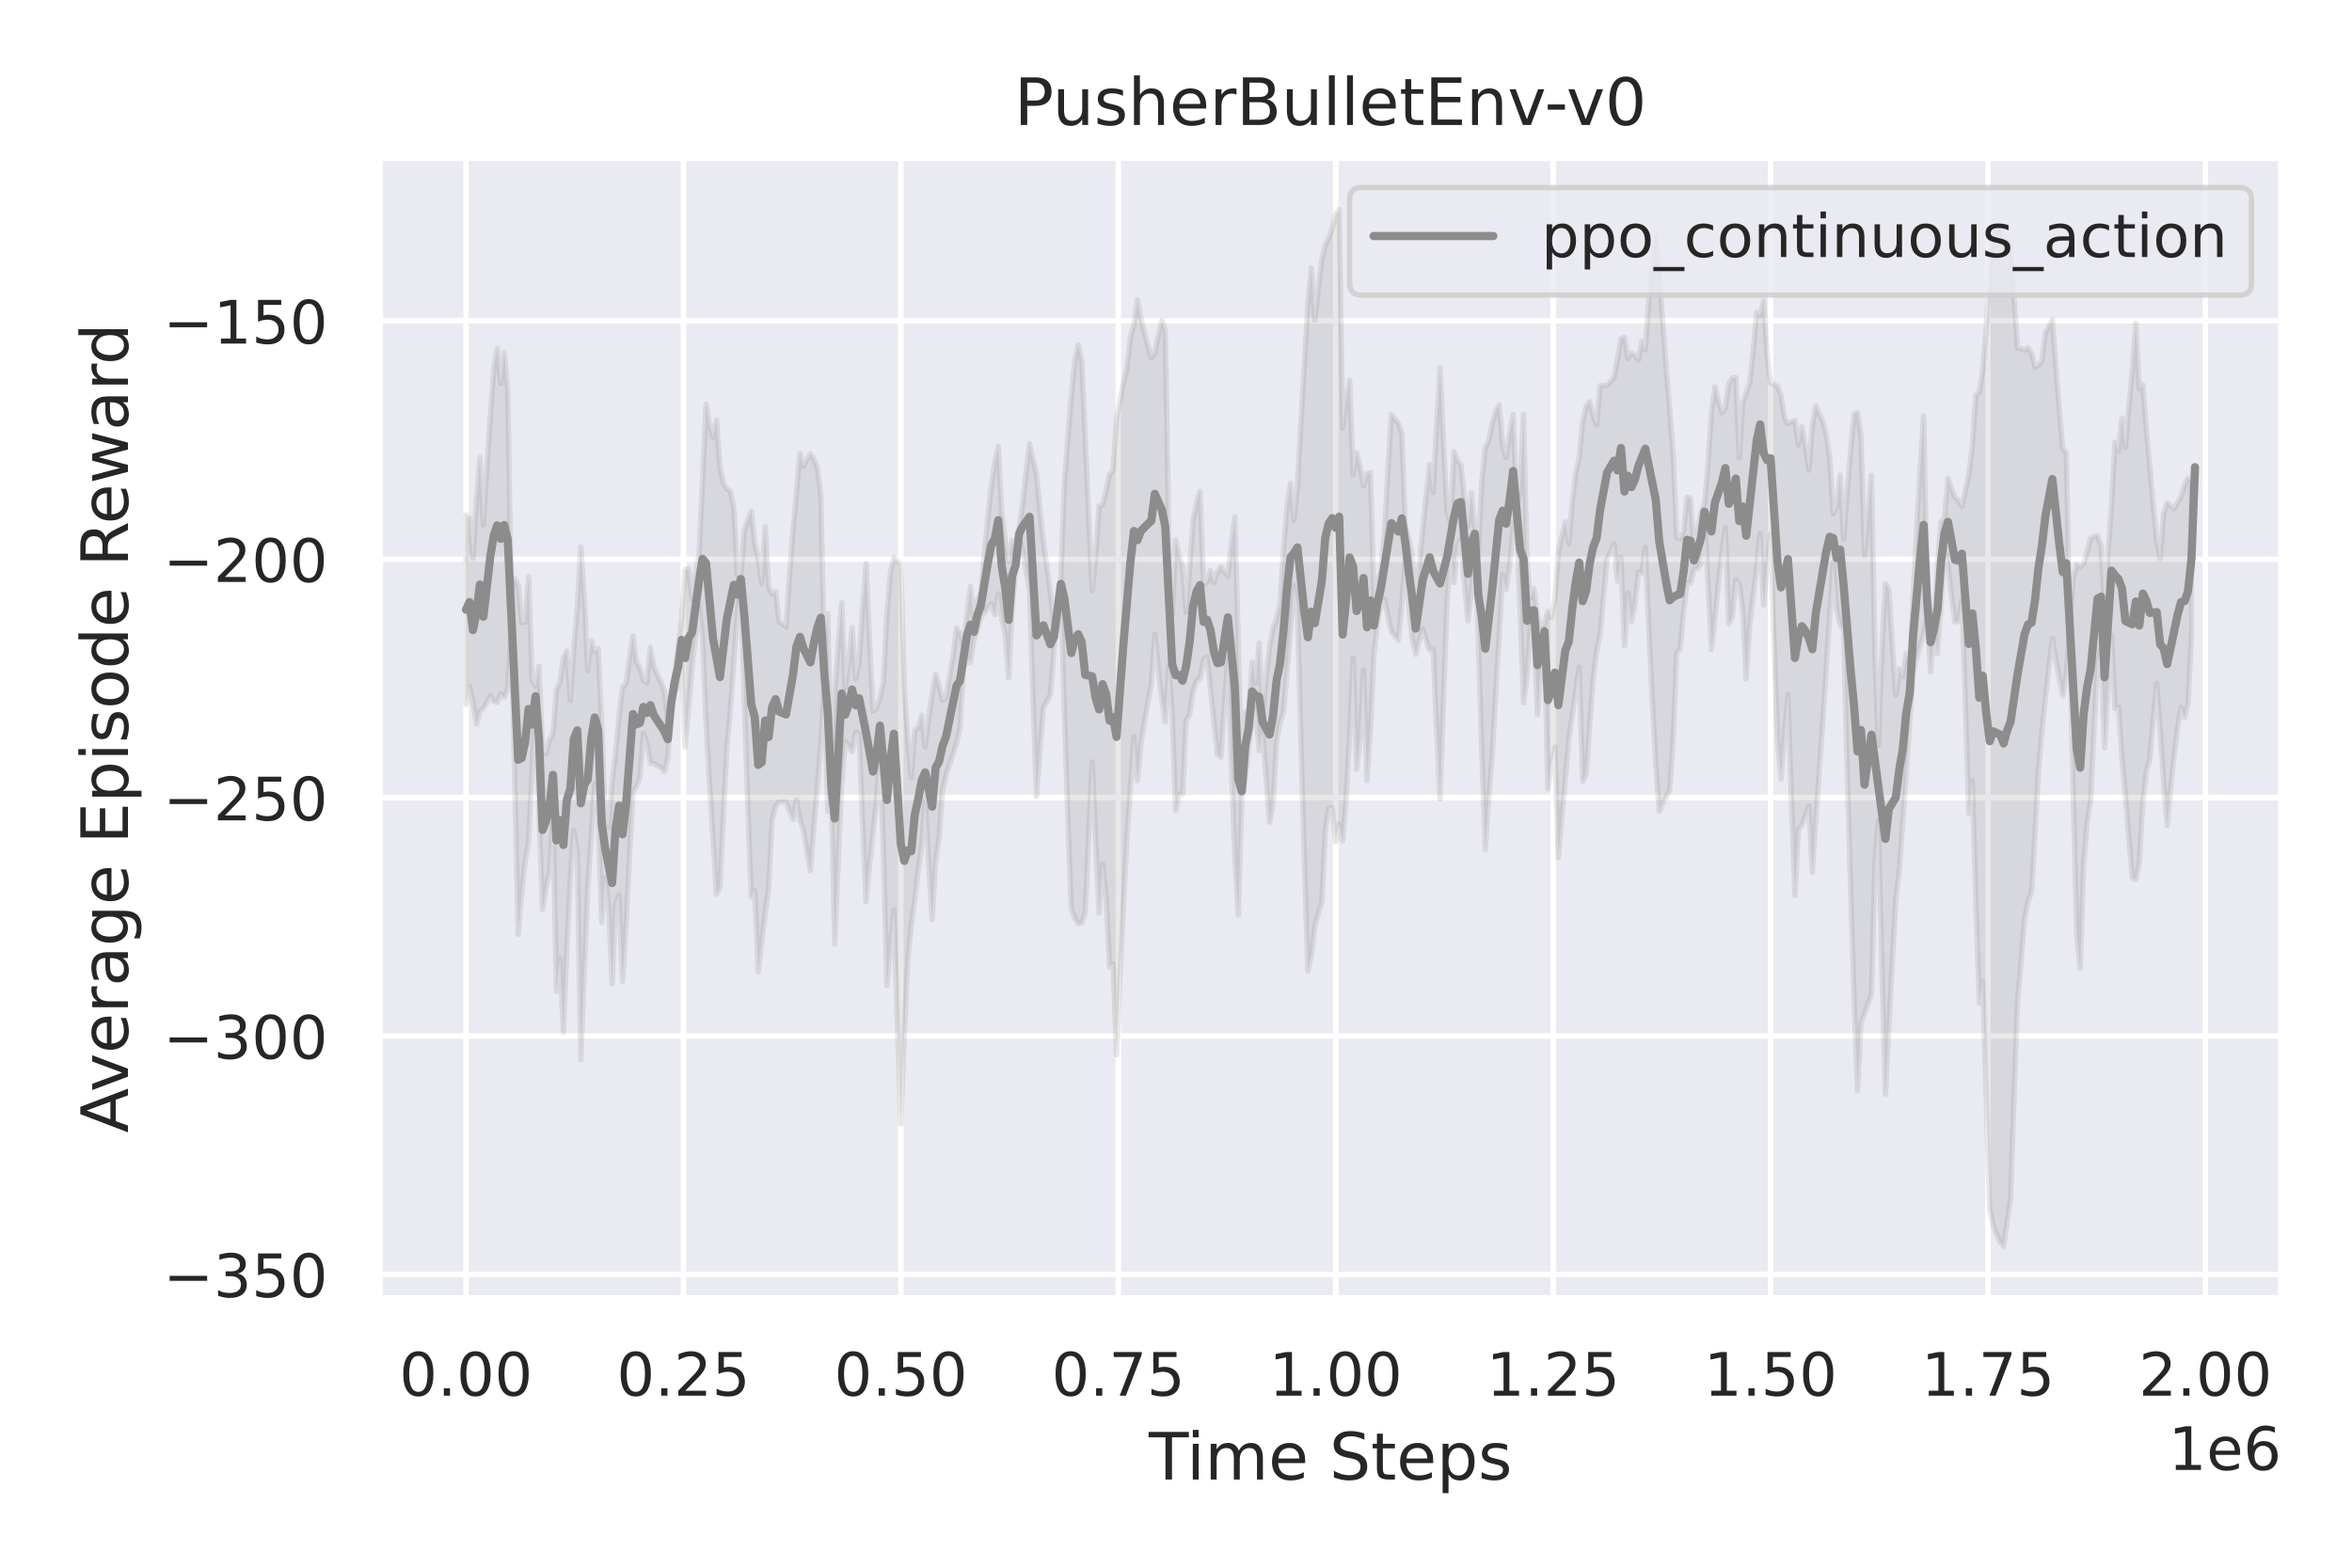
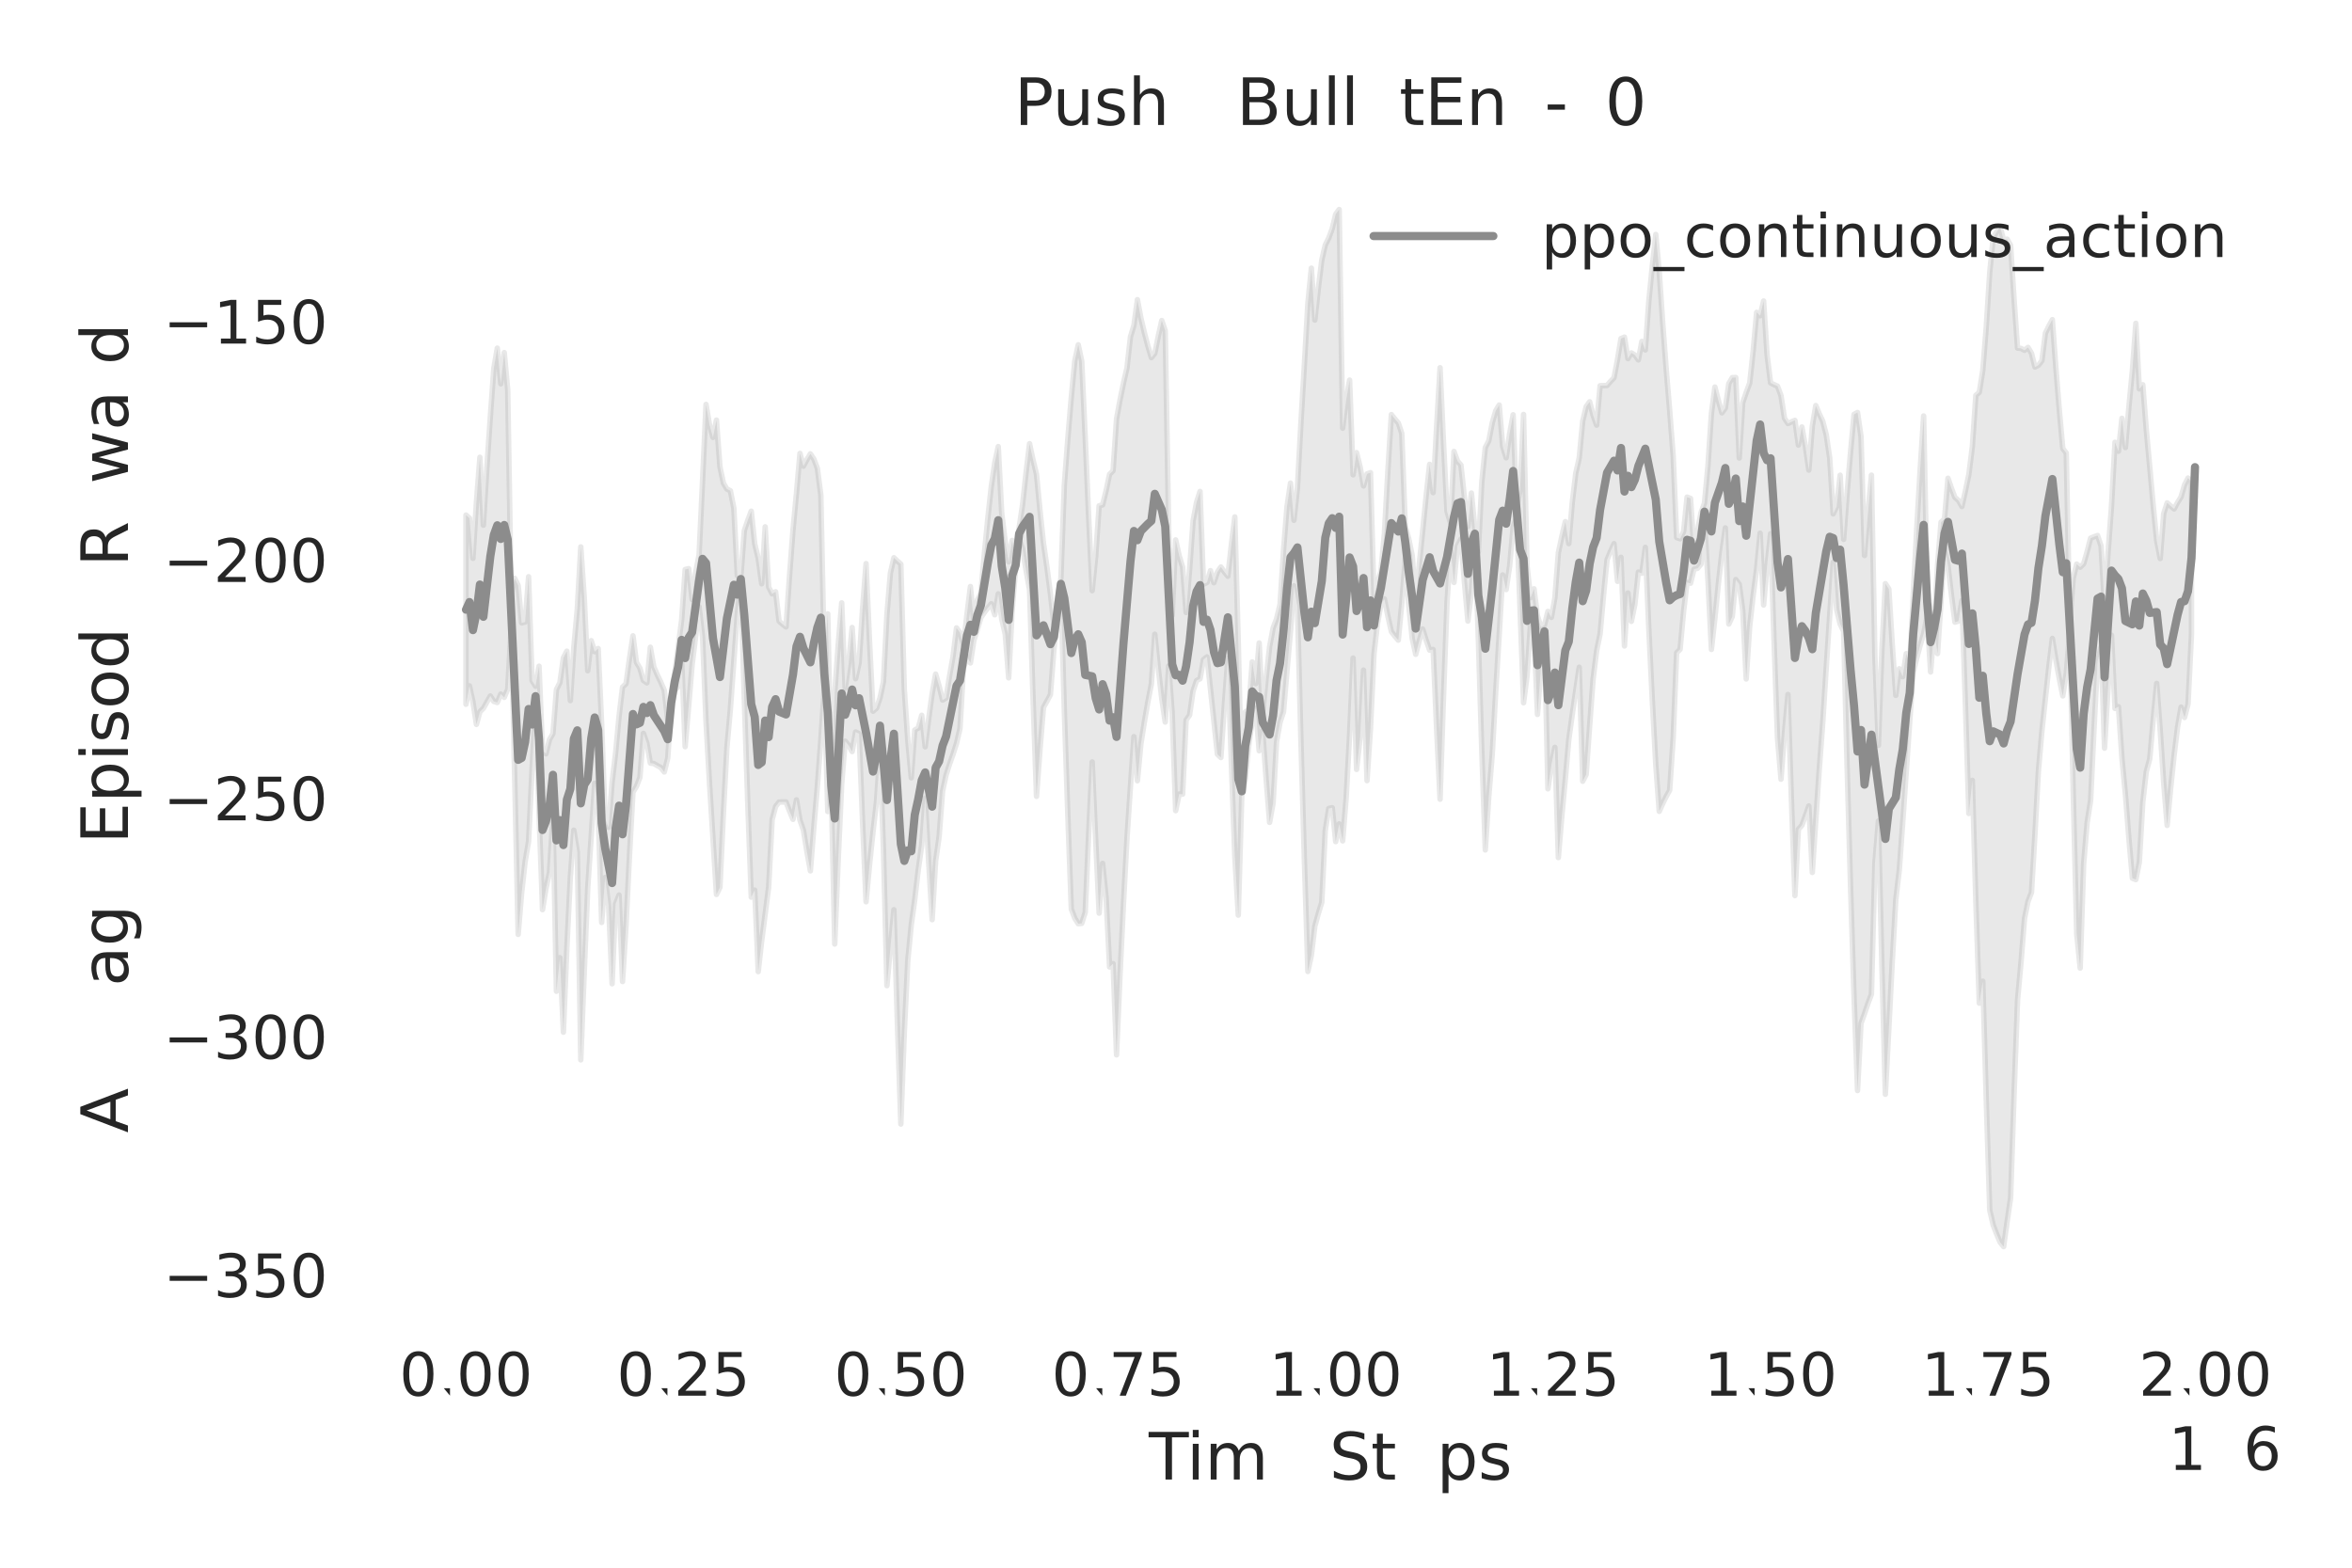
<svg xmlns="http://www.w3.org/2000/svg" xmlns:xlink="http://www.w3.org/1999/xlink" height="288pt" version="1.1" viewBox="0 0 432 288" width="432pt">
  <defs>
    <style type="text/css">
*{stroke-linecap:butt;stroke-linejoin:round;}
  </style>
  </defs>
  <g id="figure_1">
    <g id="patch_1">
      <path d="M 0 288  L 432 288  L 432 0  L 0 0  z " style="fill:#ffffff;" />
    </g>
    <g id="axes_1">
      <g id="patch_2">
-         <path d="M 69.71 238.54  L 419.04 238.54  L 419.04 28.96  L 69.71 28.96  z " style="fill:#eaeaf2;" />
-       </g>
+         </g>
      <g id="matplotlib.axis_1">
        <g id="xtick_1">
          <g id="line2d_1">
            <path clip-path="url(#pb1fd06f113)" d="M 85.589 238.54  L 85.589 28.96  " style="fill:none;stroke:#ffffff;stroke-linecap:round;" />
          </g>
          <g id="text_1">
            <defs>
              <path d="M 31.781 66.406  Q 24.172 66.406 20.328 58.906  Q 16.5 51.422 16.5 36.375  Q 16.5 21.391 20.328 13.891  Q 24.172 6.391 31.781 6.391  Q 39.453 6.391 43.281 13.891  Q 47.125 21.391 47.125 36.375  Q 47.125 51.422 43.281 58.906  Q 39.453 66.406 31.781 66.406  z M 31.781 74.219  Q 44.047 74.219 50.516 64.516  Q 56.984 54.828 56.984 36.375  Q 56.984 17.969 50.516 8.266  Q 44.047 -1.422 31.781 -1.422  Q 19.531 -1.422 13.062 8.266  Q 6.594 17.969 6.594 36.375  Q 6.594 54.828 13.062 64.516  Q 19.531 74.219 31.781 74.219  z " id="DejaVuSans-48" />
-               <path d="M 10.688 12.406  L 21 12.406  L 21 0  L 10.688 0  z " id="DejaVuSans-46" />
+               <path d="M 10.688 12.406  L 21 12.406  L 21 0  z " id="DejaVuSans-46" />
            </defs>
            <g style="fill:#262626;" transform="translate(73.343 256.398)scale(0.11 -0.11)">
              <use xlink:href="#DejaVuSans-48" />
              <use x="63.623" xlink:href="#DejaVuSans-46" />
              <use x="95.41" xlink:href="#DejaVuSans-48" />
              <use x="159.033" xlink:href="#DejaVuSans-48" />
            </g>
          </g>
        </g>
        <g id="xtick_2">
          <g id="line2d_2">
            <path clip-path="url(#pb1fd06f113)" d="M 125.525 238.54  L 125.525 28.96  " style="fill:none;stroke:#ffffff;stroke-linecap:round;" />
          </g>
          <g id="text_2">
            <defs>
              <path d="M 19.188 8.297  L 53.609 8.297  L 53.609 0  L 7.328 0  L 7.328 8.297  Q 12.938 14.109 22.625 23.891  Q 32.328 33.688 34.812 36.531  Q 39.547 41.844 41.422 45.531  Q 43.312 49.219 43.312 52.781  Q 43.312 58.594 39.234 62.25  Q 35.156 65.922 28.609 65.922  Q 23.969 65.922 18.812 64.312  Q 13.672 62.703 7.812 59.422  L 7.812 69.391  Q 13.766 71.781 18.938 73  Q 24.125 74.219 28.422 74.219  Q 39.75 74.219 46.484 68.547  Q 53.219 62.891 53.219 53.422  Q 53.219 48.922 51.531 44.891  Q 49.859 40.875 45.406 35.406  Q 44.188 33.984 37.641 27.219  Q 31.109 20.453 19.188 8.297  z " id="DejaVuSans-50" />
              <path d="M 10.797 72.906  L 49.516 72.906  L 49.516 64.594  L 19.828 64.594  L 19.828 46.734  Q 21.969 47.469 24.109 47.828  Q 26.266 48.188 28.422 48.188  Q 40.625 48.188 47.75 41.5  Q 54.891 34.812 54.891 23.391  Q 54.891 11.625 47.562 5.094  Q 40.234 -1.422 26.906 -1.422  Q 22.312 -1.422 17.547 -0.641  Q 12.797 0.141 7.719 1.703  L 7.719 11.625  Q 12.109 9.234 16.797 8.062  Q 21.484 6.891 26.703 6.891  Q 35.156 6.891 40.078 11.328  Q 45.016 15.766 45.016 23.391  Q 45.016 31 40.078 35.438  Q 35.156 39.891 26.703 39.891  Q 22.75 39.891 18.812 39.016  Q 14.891 38.141 10.797 36.281  z " id="DejaVuSans-53" />
            </defs>
            <g style="fill:#262626;" transform="translate(113.279 256.398)scale(0.11 -0.11)">
              <use xlink:href="#DejaVuSans-48" />
              <use x="63.623" xlink:href="#DejaVuSans-46" />
              <use x="95.41" xlink:href="#DejaVuSans-50" />
              <use x="159.033" xlink:href="#DejaVuSans-53" />
            </g>
          </g>
        </g>
        <g id="xtick_3">
          <g id="line2d_3">
            <path clip-path="url(#pb1fd06f113)" d="M 165.461 238.54  L 165.461 28.96  " style="fill:none;stroke:#ffffff;stroke-linecap:round;" />
          </g>
          <g id="text_3">
            <g style="fill:#262626;" transform="translate(153.215 256.398)scale(0.11 -0.11)">
              <use xlink:href="#DejaVuSans-48" />
              <use x="63.623" xlink:href="#DejaVuSans-46" />
              <use x="95.41" xlink:href="#DejaVuSans-53" />
              <use x="159.033" xlink:href="#DejaVuSans-48" />
            </g>
          </g>
        </g>
        <g id="xtick_4">
          <g id="line2d_4">
            <path clip-path="url(#pb1fd06f113)" d="M 205.397 238.54  L 205.397 28.96  " style="fill:none;stroke:#ffffff;stroke-linecap:round;" />
          </g>
          <g id="text_4">
            <defs>
              <path d="M 8.203 72.906  L 55.078 72.906  L 55.078 68.703  L 28.609 0  L 18.312 0  L 43.219 64.594  L 8.203 64.594  z " id="DejaVuSans-55" />
            </defs>
            <g style="fill:#262626;" transform="translate(193.151 256.398)scale(0.11 -0.11)">
              <use xlink:href="#DejaVuSans-48" />
              <use x="63.623" xlink:href="#DejaVuSans-46" />
              <use x="95.41" xlink:href="#DejaVuSans-55" />
              <use x="159.033" xlink:href="#DejaVuSans-53" />
            </g>
          </g>
        </g>
        <g id="xtick_5">
          <g id="line2d_5">
            <path clip-path="url(#pb1fd06f113)" d="M 245.333 238.54  L 245.333 28.96  " style="fill:none;stroke:#ffffff;stroke-linecap:round;" />
          </g>
          <g id="text_5">
            <defs>
              <path d="M 12.406 8.297  L 28.516 8.297  L 28.516 63.922  L 10.984 60.406  L 10.984 69.391  L 28.422 72.906  L 38.281 72.906  L 38.281 8.297  L 54.391 8.297  L 54.391 0  L 12.406 0  z " id="DejaVuSans-49" />
            </defs>
            <g style="fill:#262626;" transform="translate(233.087 256.398)scale(0.11 -0.11)">
              <use xlink:href="#DejaVuSans-49" />
              <use x="63.623" xlink:href="#DejaVuSans-46" />
              <use x="95.41" xlink:href="#DejaVuSans-48" />
              <use x="159.033" xlink:href="#DejaVuSans-48" />
            </g>
          </g>
        </g>
        <g id="xtick_6">
          <g id="line2d_6">
            <path clip-path="url(#pb1fd06f113)" d="M 285.27 238.54  L 285.27 28.96  " style="fill:none;stroke:#ffffff;stroke-linecap:round;" />
          </g>
          <g id="text_6">
            <g style="fill:#262626;" transform="translate(273.024 256.398)scale(0.11 -0.11)">
              <use xlink:href="#DejaVuSans-49" />
              <use x="63.623" xlink:href="#DejaVuSans-46" />
              <use x="95.41" xlink:href="#DejaVuSans-50" />
              <use x="159.033" xlink:href="#DejaVuSans-53" />
            </g>
          </g>
        </g>
        <g id="xtick_7">
          <g id="line2d_7">
            <path clip-path="url(#pb1fd06f113)" d="M 325.206 238.54  L 325.206 28.96  " style="fill:none;stroke:#ffffff;stroke-linecap:round;" />
          </g>
          <g id="text_7">
            <g style="fill:#262626;" transform="translate(312.96 256.398)scale(0.11 -0.11)">
              <use xlink:href="#DejaVuSans-49" />
              <use x="63.623" xlink:href="#DejaVuSans-46" />
              <use x="95.41" xlink:href="#DejaVuSans-53" />
              <use x="159.033" xlink:href="#DejaVuSans-48" />
            </g>
          </g>
        </g>
        <g id="xtick_8">
          <g id="line2d_8">
            <path clip-path="url(#pb1fd06f113)" d="M 365.142 238.54  L 365.142 28.96  " style="fill:none;stroke:#ffffff;stroke-linecap:round;" />
          </g>
          <g id="text_8">
            <g style="fill:#262626;" transform="translate(352.896 256.398)scale(0.11 -0.11)">
              <use xlink:href="#DejaVuSans-49" />
              <use x="63.623" xlink:href="#DejaVuSans-46" />
              <use x="95.41" xlink:href="#DejaVuSans-55" />
              <use x="159.033" xlink:href="#DejaVuSans-53" />
            </g>
          </g>
        </g>
        <g id="xtick_9">
          <g id="line2d_9">
            <path clip-path="url(#pb1fd06f113)" d="M 405.078 238.54  L 405.078 28.96  " style="fill:none;stroke:#ffffff;stroke-linecap:round;" />
          </g>
          <g id="text_9">
            <g style="fill:#262626;" transform="translate(392.832 256.398)scale(0.11 -0.11)">
              <use xlink:href="#DejaVuSans-50" />
              <use x="63.623" xlink:href="#DejaVuSans-46" />
              <use x="95.41" xlink:href="#DejaVuSans-48" />
              <use x="159.033" xlink:href="#DejaVuSans-48" />
            </g>
          </g>
        </g>
        <g id="text_10">
          <defs>
            <path d="M -0.297 72.906  L 61.375 72.906  L 61.375 64.594  L 35.5 64.594  L 35.5 0  L 25.594 0  L 25.594 64.594  L -0.297 64.594  z " id="DejaVuSans-84" />
            <path d="M 9.422 54.688  L 18.406 54.688  L 18.406 0  L 9.422 0  z M 9.422 75.984  L 18.406 75.984  L 18.406 64.594  L 9.422 64.594  z " id="DejaVuSans-105" />
            <path d="M 52 44.188  Q 55.375 50.25 60.062 53.125  Q 64.75 56 71.094 56  Q 79.641 56 84.281 50.016  Q 88.922 44.047 88.922 33.016  L 88.922 0  L 79.891 0  L 79.891 32.719  Q 79.891 40.578 77.094 44.375  Q 74.312 48.188 68.609 48.188  Q 61.625 48.188 57.562 43.547  Q 53.516 38.922 53.516 30.906  L 53.516 0  L 44.484 0  L 44.484 32.719  Q 44.484 40.625 41.703 44.406  Q 38.922 48.188 33.109 48.188  Q 26.219 48.188 22.156 43.531  Q 18.109 38.875 18.109 30.906  L 18.109 0  L 9.078 0  L 9.078 54.688  L 18.109 54.688  L 18.109 46.188  Q 21.188 51.219 25.484 53.609  Q 29.781 56 35.688 56  Q 41.656 56 45.828 52.969  Q 50 49.953 52 44.188  z " id="DejaVuSans-109" />
-             <path d="M 56.203 29.594  L 56.203 25.203  L 14.891 25.203  Q 15.484 15.922 20.484 11.062  Q 25.484 6.203 34.422 6.203  Q 39.594 6.203 44.453 7.469  Q 49.312 8.734 54.109 11.281  L 54.109 2.781  Q 49.266 0.734 44.188 -0.344  Q 39.109 -1.422 33.891 -1.422  Q 20.797 -1.422 13.156 6.188  Q 5.516 13.812 5.516 26.812  Q 5.516 40.234 12.766 48.109  Q 20.016 56 32.328 56  Q 43.359 56 49.781 48.891  Q 56.203 41.797 56.203 29.594  z M 47.219 32.234  Q 47.125 39.594 43.094 43.984  Q 39.062 48.391 32.422 48.391  Q 24.906 48.391 20.391 44.141  Q 15.875 39.891 15.188 32.172  z " id="DejaVuSans-101" />
            <path id="DejaVuSans-32" />
            <path d="M 53.516 70.516  L 53.516 60.891  Q 47.906 63.578 42.922 64.891  Q 37.938 66.219 33.297 66.219  Q 25.25 66.219 20.875 63.094  Q 16.5 59.969 16.5 54.203  Q 16.5 49.359 19.406 46.891  Q 22.312 44.438 30.422 42.922  L 36.375 41.703  Q 47.406 39.594 52.656 34.297  Q 57.906 29 57.906 20.125  Q 57.906 9.516 50.797 4.047  Q 43.703 -1.422 29.984 -1.422  Q 24.812 -1.422 18.969 -0.25  Q 13.141 0.922 6.891 3.219  L 6.891 13.375  Q 12.891 10.016 18.656 8.297  Q 24.422 6.594 29.984 6.594  Q 38.422 6.594 43.016 9.906  Q 47.609 13.234 47.609 19.391  Q 47.609 24.75 44.312 27.781  Q 41.016 30.812 33.5 32.328  L 27.484 33.5  Q 16.453 35.688 11.516 40.375  Q 6.594 45.062 6.594 53.422  Q 6.594 63.094 13.406 68.656  Q 20.219 74.219 32.172 74.219  Q 37.312 74.219 42.625 73.281  Q 47.953 72.359 53.516 70.516  z " id="DejaVuSans-83" />
            <path d="M 18.312 70.219  L 18.312 54.688  L 36.812 54.688  L 36.812 47.703  L 18.312 47.703  L 18.312 18.016  Q 18.312 11.328 20.141 9.422  Q 21.969 7.516 27.594 7.516  L 36.812 7.516  L 36.812 0  L 27.594 0  Q 17.188 0 13.234 3.875  Q 9.281 7.766 9.281 18.016  L 9.281 47.703  L 2.688 47.703  L 2.688 54.688  L 9.281 54.688  L 9.281 70.219  z " id="DejaVuSans-116" />
            <path d="M 18.109 8.203  L 18.109 -20.797  L 9.078 -20.797  L 9.078 54.688  L 18.109 54.688  L 18.109 46.391  Q 20.953 51.266 25.266 53.625  Q 29.594 56 35.594 56  Q 45.562 56 51.781 48.094  Q 58.016 40.188 58.016 27.297  Q 58.016 14.406 51.781 6.484  Q 45.562 -1.422 35.594 -1.422  Q 29.594 -1.422 25.266 0.953  Q 20.953 3.328 18.109 8.203  z M 48.688 27.297  Q 48.688 37.203 44.609 42.844  Q 40.531 48.484 33.406 48.484  Q 26.266 48.484 22.188 42.844  Q 18.109 37.203 18.109 27.297  Q 18.109 17.391 22.188 11.75  Q 26.266 6.109 33.406 6.109  Q 40.531 6.109 44.609 11.75  Q 48.688 17.391 48.688 27.297  z " id="DejaVuSans-112" />
            <path d="M 44.281 53.078  L 44.281 44.578  Q 40.484 46.531 36.375 47.5  Q 32.281 48.484 27.875 48.484  Q 21.188 48.484 17.844 46.438  Q 14.5 44.391 14.5 40.281  Q 14.5 37.156 16.891 35.375  Q 19.281 33.594 26.516 31.984  L 29.594 31.297  Q 39.156 29.25 43.188 25.516  Q 47.219 21.781 47.219 15.094  Q 47.219 7.469 41.188 3.016  Q 35.156 -1.422 24.609 -1.422  Q 20.219 -1.422 15.453 -0.562  Q 10.688 0.297 5.422 2  L 5.422 11.281  Q 10.406 8.688 15.234 7.391  Q 20.062 6.109 24.812 6.109  Q 31.156 6.109 34.562 8.281  Q 37.984 10.453 37.984 14.406  Q 37.984 18.062 35.516 20.016  Q 33.062 21.969 24.703 23.781  L 21.578 24.516  Q 13.234 26.266 9.516 29.906  Q 5.812 33.547 5.812 39.891  Q 5.812 47.609 11.281 51.797  Q 16.75 56 26.812 56  Q 31.781 56 36.172 55.266  Q 40.578 54.547 44.281 53.078  z " id="DejaVuSans-115" />
          </defs>
          <g style="fill:#262626;" transform="translate(211 271.804)scale(0.12 -0.12)">
            <use xlink:href="#DejaVuSans-84" />
            <use x="57.959" xlink:href="#DejaVuSans-105" />
            <use x="85.742" xlink:href="#DejaVuSans-109" />
            <use x="183.154" xlink:href="#DejaVuSans-101" />
            <use x="244.678" xlink:href="#DejaVuSans-32" />
            <use x="276.465" xlink:href="#DejaVuSans-83" />
            <use x="339.941" xlink:href="#DejaVuSans-116" />
            <use x="379.15" xlink:href="#DejaVuSans-101" />
            <use x="440.674" xlink:href="#DejaVuSans-112" />
            <use x="504.15" xlink:href="#DejaVuSans-115" />
          </g>
        </g>
        <g id="text_11">
          <defs>
            <path d="M 33.016 40.375  Q 26.375 40.375 22.484 35.828  Q 18.609 31.297 18.609 23.391  Q 18.609 15.531 22.484 10.953  Q 26.375 6.391 33.016 6.391  Q 39.656 6.391 43.531 10.953  Q 47.406 15.531 47.406 23.391  Q 47.406 31.297 43.531 35.828  Q 39.656 40.375 33.016 40.375  z M 52.594 71.297  L 52.594 62.312  Q 48.875 64.062 45.094 64.984  Q 41.312 65.922 37.594 65.922  Q 27.828 65.922 22.672 59.328  Q 17.531 52.734 16.797 39.406  Q 19.672 43.656 24.016 45.922  Q 28.375 48.188 33.594 48.188  Q 44.578 48.188 50.953 41.516  Q 57.328 34.859 57.328 23.391  Q 57.328 12.156 50.688 5.359  Q 44.047 -1.422 33.016 -1.422  Q 20.359 -1.422 13.672 8.266  Q 6.984 17.969 6.984 36.375  Q 6.984 53.656 15.188 63.938  Q 23.391 74.219 37.203 74.219  Q 40.922 74.219 44.703 73.484  Q 48.484 72.75 52.594 71.297  z " id="DejaVuSans-54" />
          </defs>
          <g style="fill:#262626;" transform="translate(398.274 270.044)scale(0.11 -0.11)">
            <use xlink:href="#DejaVuSans-49" />
            <use x="63.623" xlink:href="#DejaVuSans-101" />
            <use x="125.146" xlink:href="#DejaVuSans-54" />
          </g>
        </g>
      </g>
      <g id="matplotlib.axis_2">
        <g id="ytick_1">
          <g id="line2d_10">
            <path clip-path="url(#pb1fd06f113)" d="M 69.71 234.114  L 419.04 234.114  " style="fill:none;stroke:#ffffff;stroke-linecap:round;" />
          </g>
          <g id="text_12">
            <defs>
              <path d="M 10.594 35.5  L 73.188 35.5  L 73.188 27.203  L 10.594 27.203  z " id="DejaVuSans-8722" />
              <path d="M 40.578 39.312  Q 47.656 37.797 51.625 33  Q 55.609 28.219 55.609 21.188  Q 55.609 10.406 48.188 4.484  Q 40.766 -1.422 27.094 -1.422  Q 22.516 -1.422 17.656 -0.516  Q 12.797 0.391 7.625 2.203  L 7.625 11.719  Q 11.719 9.328 16.594 8.109  Q 21.484 6.891 26.812 6.891  Q 36.078 6.891 40.938 10.547  Q 45.797 14.203 45.797 21.188  Q 45.797 27.641 41.281 31.266  Q 36.766 34.906 28.719 34.906  L 20.219 34.906  L 20.219 43.016  L 29.109 43.016  Q 36.375 43.016 40.234 45.922  Q 44.094 48.828 44.094 54.297  Q 44.094 59.906 40.109 62.906  Q 36.141 65.922 28.719 65.922  Q 24.656 65.922 20.016 65.031  Q 15.375 64.156 9.812 62.312  L 9.812 71.094  Q 15.438 72.656 20.344 73.438  Q 25.25 74.219 29.594 74.219  Q 40.828 74.219 47.359 69.109  Q 53.906 64.016 53.906 55.328  Q 53.906 49.266 50.438 45.094  Q 46.969 40.922 40.578 39.312  z " id="DejaVuSans-51" />
            </defs>
            <g style="fill:#262626;" transform="translate(29.996 238.293)scale(0.11 -0.11)">
              <use xlink:href="#DejaVuSans-8722" />
              <use x="83.789" xlink:href="#DejaVuSans-51" />
              <use x="147.412" xlink:href="#DejaVuSans-53" />
              <use x="211.035" xlink:href="#DejaVuSans-48" />
            </g>
          </g>
        </g>
        <g id="ytick_2">
          <g id="line2d_11">
            <path clip-path="url(#pb1fd06f113)" d="M 69.71 190.319  L 419.04 190.319  " style="fill:none;stroke:#ffffff;stroke-linecap:round;" />
          </g>
          <g id="text_13">
            <g style="fill:#262626;" transform="translate(29.996 194.498)scale(0.11 -0.11)">
              <use xlink:href="#DejaVuSans-8722" />
              <use x="83.789" xlink:href="#DejaVuSans-51" />
              <use x="147.412" xlink:href="#DejaVuSans-48" />
              <use x="211.035" xlink:href="#DejaVuSans-48" />
            </g>
          </g>
        </g>
        <g id="ytick_3">
          <g id="line2d_12">
            <path clip-path="url(#pb1fd06f113)" d="M 69.71 146.524  L 419.04 146.524  " style="fill:none;stroke:#ffffff;stroke-linecap:round;" />
          </g>
          <g id="text_14">
            <g style="fill:#262626;" transform="translate(29.996 150.703)scale(0.11 -0.11)">
              <use xlink:href="#DejaVuSans-8722" />
              <use x="83.789" xlink:href="#DejaVuSans-50" />
              <use x="147.412" xlink:href="#DejaVuSans-53" />
              <use x="211.035" xlink:href="#DejaVuSans-48" />
            </g>
          </g>
        </g>
        <g id="ytick_4">
          <g id="line2d_13">
            <path clip-path="url(#pb1fd06f113)" d="M 69.71 102.729  L 419.04 102.729  " style="fill:none;stroke:#ffffff;stroke-linecap:round;" />
          </g>
          <g id="text_15">
            <g style="fill:#262626;" transform="translate(29.996 106.908)scale(0.11 -0.11)">
              <use xlink:href="#DejaVuSans-8722" />
              <use x="83.789" xlink:href="#DejaVuSans-50" />
              <use x="147.412" xlink:href="#DejaVuSans-48" />
              <use x="211.035" xlink:href="#DejaVuSans-48" />
            </g>
          </g>
        </g>
        <g id="ytick_5">
          <g id="line2d_14">
            <path clip-path="url(#pb1fd06f113)" d="M 69.71 58.934  L 419.04 58.934  " style="fill:none;stroke:#ffffff;stroke-linecap:round;" />
          </g>
          <g id="text_16">
            <g style="fill:#262626;" transform="translate(29.996 63.113)scale(0.11 -0.11)">
              <use xlink:href="#DejaVuSans-8722" />
              <use x="83.789" xlink:href="#DejaVuSans-49" />
              <use x="147.412" xlink:href="#DejaVuSans-53" />
              <use x="211.035" xlink:href="#DejaVuSans-48" />
            </g>
          </g>
        </g>
        <g id="text_17">
          <defs>
            <path d="M 34.188 63.188  L 20.797 26.906  L 47.609 26.906  z M 28.609 72.906  L 39.797 72.906  L 67.578 0  L 57.328 0  L 50.688 18.703  L 17.828 18.703  L 11.188 0  L 0.781 0  z " id="DejaVuSans-65" />
-             <path d="M 2.984 54.688  L 12.5 54.688  L 29.594 8.797  L 46.688 54.688  L 56.203 54.688  L 35.688 0  L 23.484 0  z " id="DejaVuSans-118" />
-             <path d="M 41.109 46.297  Q 39.594 47.172 37.812 47.578  Q 36.031 48 33.891 48  Q 26.266 48 22.188 43.047  Q 18.109 38.094 18.109 28.812  L 18.109 0  L 9.078 0  L 9.078 54.688  L 18.109 54.688  L 18.109 46.188  Q 20.953 51.172 25.484 53.578  Q 30.031 56 36.531 56  Q 37.453 56 38.578 55.875  Q 39.703 55.766 41.062 55.516  z " id="DejaVuSans-114" />
            <path d="M 34.281 27.484  Q 23.391 27.484 19.188 25  Q 14.984 22.516 14.984 16.5  Q 14.984 11.719 18.141 8.906  Q 21.297 6.109 26.703 6.109  Q 34.188 6.109 38.703 11.406  Q 43.219 16.703 43.219 25.484  L 43.219 27.484  z M 52.203 31.203  L 52.203 0  L 43.219 0  L 43.219 8.297  Q 40.141 3.328 35.547 0.953  Q 30.953 -1.422 24.312 -1.422  Q 15.922 -1.422 10.953 3.297  Q 6 8.016 6 15.922  Q 6 25.141 12.172 29.828  Q 18.359 34.516 30.609 34.516  L 43.219 34.516  L 43.219 35.406  Q 43.219 41.609 39.141 45  Q 35.062 48.391 27.688 48.391  Q 23 48.391 18.547 47.266  Q 14.109 46.141 10.016 43.891  L 10.016 52.203  Q 14.938 54.109 19.578 55.047  Q 24.219 56 28.609 56  Q 40.484 56 46.344 49.844  Q 52.203 43.703 52.203 31.203  z " id="DejaVuSans-97" />
            <path d="M 45.406 27.984  Q 45.406 37.75 41.375 43.109  Q 37.359 48.484 30.078 48.484  Q 22.859 48.484 18.828 43.109  Q 14.797 37.75 14.797 27.984  Q 14.797 18.266 18.828 12.891  Q 22.859 7.516 30.078 7.516  Q 37.359 7.516 41.375 12.891  Q 45.406 18.266 45.406 27.984  z M 54.391 6.781  Q 54.391 -7.172 48.188 -13.984  Q 42 -20.797 29.203 -20.797  Q 24.469 -20.797 20.266 -20.094  Q 16.062 -19.391 12.109 -17.922  L 12.109 -9.188  Q 16.062 -11.328 19.922 -12.344  Q 23.781 -13.375 27.781 -13.375  Q 36.625 -13.375 41.016 -8.766  Q 45.406 -4.156 45.406 5.172  L 45.406 9.625  Q 42.625 4.781 38.281 2.391  Q 33.938 0 27.875 0  Q 17.828 0 11.672 7.656  Q 5.516 15.328 5.516 27.984  Q 5.516 40.672 11.672 48.328  Q 17.828 56 27.875 56  Q 33.938 56 38.281 53.609  Q 42.625 51.219 45.406 46.391  L 45.406 54.688  L 54.391 54.688  z " id="DejaVuSans-103" />
            <path d="M 9.812 72.906  L 55.906 72.906  L 55.906 64.594  L 19.672 64.594  L 19.672 43.016  L 54.391 43.016  L 54.391 34.719  L 19.672 34.719  L 19.672 8.297  L 56.781 8.297  L 56.781 0  L 9.812 0  z " id="DejaVuSans-69" />
            <path d="M 30.609 48.391  Q 23.391 48.391 19.188 42.75  Q 14.984 37.109 14.984 27.297  Q 14.984 17.484 19.156 11.844  Q 23.344 6.203 30.609 6.203  Q 37.797 6.203 41.984 11.859  Q 46.188 17.531 46.188 27.297  Q 46.188 37.016 41.984 42.703  Q 37.797 48.391 30.609 48.391  z M 30.609 56  Q 42.328 56 49.016 48.375  Q 55.719 40.766 55.719 27.297  Q 55.719 13.875 49.016 6.219  Q 42.328 -1.422 30.609 -1.422  Q 18.844 -1.422 12.172 6.219  Q 5.516 13.875 5.516 27.297  Q 5.516 40.766 12.172 48.375  Q 18.844 56 30.609 56  z " id="DejaVuSans-111" />
            <path d="M 45.406 46.391  L 45.406 75.984  L 54.391 75.984  L 54.391 0  L 45.406 0  L 45.406 8.203  Q 42.578 3.328 38.25 0.953  Q 33.938 -1.422 27.875 -1.422  Q 17.969 -1.422 11.734 6.484  Q 5.516 14.406 5.516 27.297  Q 5.516 40.188 11.734 48.094  Q 17.969 56 27.875 56  Q 33.938 56 38.25 53.625  Q 42.578 51.266 45.406 46.391  z M 14.797 27.297  Q 14.797 17.391 18.875 11.75  Q 22.953 6.109 30.078 6.109  Q 37.203 6.109 41.297 11.75  Q 45.406 17.391 45.406 27.297  Q 45.406 37.203 41.297 42.844  Q 37.203 48.484 30.078 48.484  Q 22.953 48.484 18.875 42.844  Q 14.797 37.203 14.797 27.297  z " id="DejaVuSans-100" />
            <path d="M 44.391 34.188  Q 47.562 33.109 50.562 29.594  Q 53.562 26.078 56.594 19.922  L 66.609 0  L 56 0  L 46.688 18.703  Q 43.062 26.031 39.672 28.422  Q 36.281 30.812 30.422 30.812  L 19.672 30.812  L 19.672 0  L 9.812 0  L 9.812 72.906  L 32.078 72.906  Q 44.578 72.906 50.734 67.672  Q 56.891 62.453 56.891 51.906  Q 56.891 45.016 53.688 40.469  Q 50.484 35.938 44.391 34.188  z M 19.672 64.797  L 19.672 38.922  L 32.078 38.922  Q 39.203 38.922 42.844 42.219  Q 46.484 45.516 46.484 51.906  Q 46.484 58.297 42.844 61.547  Q 39.203 64.797 32.078 64.797  z " id="DejaVuSans-82" />
            <path d="M 4.203 54.688  L 13.188 54.688  L 24.422 12.016  L 35.594 54.688  L 46.188 54.688  L 57.422 12.016  L 68.609 54.688  L 77.594 54.688  L 63.281 0  L 52.688 0  L 40.922 44.828  L 29.109 0  L 18.5 0  z " id="DejaVuSans-119" />
          </defs>
          <g style="fill:#262626;" transform="translate(23.5 208.113)rotate(-90)scale(0.12 -0.12)">
            <use xlink:href="#DejaVuSans-65" />
            <use x="62.533" xlink:href="#DejaVuSans-118" />
            <use x="121.713" xlink:href="#DejaVuSans-101" />
            <use x="183.236" xlink:href="#DejaVuSans-114" />
            <use x="224.35" xlink:href="#DejaVuSans-97" />
            <use x="285.629" xlink:href="#DejaVuSans-103" />
            <use x="349.105" xlink:href="#DejaVuSans-101" />
            <use x="410.629" xlink:href="#DejaVuSans-32" />
            <use x="442.416" xlink:href="#DejaVuSans-69" />
            <use x="505.6" xlink:href="#DejaVuSans-112" />
            <use x="569.076" xlink:href="#DejaVuSans-105" />
            <use x="596.859" xlink:href="#DejaVuSans-115" />
            <use x="648.959" xlink:href="#DejaVuSans-111" />
            <use x="710.141" xlink:href="#DejaVuSans-100" />
            <use x="773.617" xlink:href="#DejaVuSans-101" />
            <use x="835.141" xlink:href="#DejaVuSans-32" />
            <use x="866.928" xlink:href="#DejaVuSans-82" />
            <use x="931.91" xlink:href="#DejaVuSans-101" />
            <use x="993.434" xlink:href="#DejaVuSans-119" />
            <use x="1075.221" xlink:href="#DejaVuSans-97" />
            <use x="1136.5" xlink:href="#DejaVuSans-114" />
            <use x="1175.863" xlink:href="#DejaVuSans-100" />
          </g>
        </g>
      </g>
      <g id="PolyCollection_1">
        <defs>
          <path d="M 85.589 -193.381  L 85.589 -158.612  L 86.228 -161.998  L 86.867 -159.054  L 87.506 -154.918  L 88.145 -157.239  L 88.784 -157.871  L 89.423 -159.011  L 90.061 -160.14  L 90.7 -159.134  L 91.339 -158.953  L 91.978 -160.492  L 92.617 -159.882  L 93.256 -161.389  L 93.895 -172.949  L 94.534 -145.05  L 95.173 -116.345  L 95.812 -123.939  L 96.451 -129.681  L 97.09 -133.445  L 97.729 -146.818  L 98.368 -158.281  L 99.007 -138.575  L 99.646 -120.88  L 100.285 -124.781  L 100.924 -127.745  L 101.563 -138.111  L 102.202 -105.895  L 102.841 -112.065  L 103.48 -98.373  L 104.119 -113.829  L 104.758 -126.853  L 105.397 -135.491  L 106.036 -131.487  L 106.675 -93.289  L 107.314 -109.446  L 107.953 -124.859  L 108.592 -134.359  L 109.231 -144.108  L 109.87 -138.921  L 110.509 -118.537  L 111.148 -126.803  L 111.787 -121.638  L 112.426 -107.271  L 113.065 -121.943  L 113.704 -123.572  L 114.343 -107.683  L 114.982 -117.887  L 115.621 -130.824  L 116.26 -142.468  L 116.899 -143.527  L 117.538 -145.185  L 118.177 -153.276  L 118.816 -151.464  L 119.455 -147.812  L 120.094 -147.728  L 120.733 -147.347  L 121.371 -147.004  L 122.01 -146.179  L 122.649 -148.722  L 123.288 -158.181  L 123.927 -161.099  L 124.566 -161.9  L 125.205 -166.728  L 125.844 -150.824  L 126.483 -158.193  L 127.122 -165.819  L 127.761 -170.981  L 128.4 -176.551  L 129.039 -171.012  L 129.678 -155.395  L 130.317 -144.154  L 130.956 -133.853  L 131.595 -123.68  L 132.234 -124.987  L 132.873 -138.638  L 133.512 -150.64  L 134.151 -157.684  L 134.79 -166.507  L 135.429 -175.271  L 136.068 -181.291  L 136.707 -159.508  L 137.346 -140.391  L 137.985 -123.186  L 138.624 -124.483  L 139.263 -109.497  L 139.902 -115.139  L 140.541 -120.05  L 141.18 -125.022  L 141.819 -137.398  L 142.458 -139.826  L 143.097 -140.657  L 143.736 -140.666  L 144.375 -140.674  L 145.014 -138.992  L 145.653 -137.478  L 146.292 -141.068  L 146.931 -137.322  L 147.57 -135.478  L 148.209 -131.547  L 148.848 -128.009  L 149.487 -136.081  L 150.126 -143.488  L 150.765 -152.025  L 151.404 -161.567  L 152.042 -138.913  L 152.681 -142.778  L 153.32 -114.569  L 153.959 -130.109  L 154.598 -143.96  L 155.237 -151.838  L 155.876 -151.069  L 156.515 -149.926  L 157.154 -153.525  L 157.793 -153.218  L 158.432 -136.898  L 159.071 -122.335  L 159.71 -129.083  L 160.349 -135.155  L 160.988 -140.682  L 161.627 -149.634  L 162.266 -131.996  L 162.905 -106.917  L 163.544 -113.899  L 164.183 -120.877  L 164.822 -100.149  L 165.461 -81.494  L 166.1 -98.335  L 166.739 -111.538  L 167.378 -118.12  L 168.017 -122.73  L 168.656 -128.173  L 169.295 -132.724  L 169.934 -141.4  L 170.573 -129.633  L 171.212 -119.044  L 171.851 -129.802  L 172.49 -134.272  L 173.129 -142.679  L 173.768 -145.607  L 174.407 -147.614  L 175.046 -149.421  L 175.685 -151.416  L 176.324 -154.175  L 176.963 -165.189  L 177.602 -167.414  L 178.241 -166.214  L 178.88 -170.366  L 179.519 -172.337  L 180.158 -174.531  L 180.797 -175.474  L 181.436 -176.323  L 182.075 -177.087  L 182.713 -175.06  L 183.352 -178.908  L 183.991 -174.253  L 184.63 -171.541  L 185.269 -163.468  L 185.908 -175.809  L 186.547 -183.569  L 187.186 -188.895  L 187.825 -187.177  L 188.464 -183.201  L 189.103 -179.623  L 189.742 -159.66  L 190.381 -141.694  L 191.02 -150.296  L 191.659 -158.038  L 192.298 -159.188  L 192.937 -160.389  L 193.576 -168.678  L 194.215 -174.494  L 194.854 -179.729  L 195.493 -157.212  L 196.132 -138.156  L 196.771 -121.006  L 197.41 -119.312  L 198.049 -118.308  L 198.688 -118.374  L 199.327 -120.379  L 199.966 -134.927  L 200.605 -148.019  L 201.244 -133.731  L 201.883 -120.242  L 202.522 -129.383  L 203.161 -123.126  L 203.8 -110.351  L 204.439 -110.965  L 205.078 -94.209  L 205.717 -108.865  L 206.356 -122.055  L 206.995 -133.927  L 207.634 -143.523  L 208.273 -152.674  L 208.912 -144.564  L 209.551 -151.294  L 210.19 -155.358  L 210.829 -159.015  L 211.468 -162.307  L 212.107 -171.489  L 212.746 -165.25  L 213.385 -159.634  L 214.023 -155.347  L 214.662 -165.669  L 215.301 -156.951  L 215.94 -139.071  L 216.579 -142.122  L 217.218 -142.097  L 217.857 -155.723  L 218.496 -156.621  L 219.135 -161.038  L 219.774 -162.968  L 220.413 -163.302  L 221.052 -166.836  L 221.691 -167.33  L 222.33 -161.378  L 222.969 -155.452  L 223.608 -149.44  L 224.247 -148.828  L 224.886 -158.423  L 225.525 -167.06  L 226.164 -147.885  L 226.803 -130.628  L 227.442 -119.879  L 228.081 -141.762  L 228.72 -144.736  L 229.359 -151.023  L 229.998 -155.538  L 230.637 -157.925  L 231.276 -150.076  L 231.915 -153.781  L 232.554 -144.908  L 233.193 -136.923  L 233.832 -140.46  L 234.471 -151.728  L 235.11 -155.312  L 235.749 -157.234  L 236.388 -164.748  L 237.027 -172.006  L 237.666 -180.375  L 238.305 -176.531  L 238.944 -151.899  L 239.583 -129.73  L 240.222 -109.527  L 240.861 -112.517  L 241.5 -117.838  L 242.139 -120.157  L 242.778 -122.244  L 243.417 -135.433  L 244.056 -139.474  L 244.694 -139.618  L 245.333 -133.387  L 245.972 -136.647  L 246.611 -133.517  L 247.25 -141.327  L 247.889 -153.02  L 248.528 -167.111  L 249.167 -146.647  L 249.806 -152.429  L 250.445 -164.888  L 251.084 -144.591  L 251.723 -154.228  L 252.362 -167.861  L 253.001 -173.35  L 253.64 -176.959  L 254.279 -177.965  L 254.918 -174.805  L 255.557 -171.961  L 256.196 -171.139  L 256.835 -170.398  L 257.474 -177.174  L 258.113 -185.38  L 258.752 -176.71  L 259.391 -170.674  L 260.03 -167.793  L 260.669 -170.237  L 261.308 -172.437  L 261.947 -170.396  L 262.586 -168.558  L 263.225 -168.689  L 263.864 -154.208  L 264.503 -141.174  L 265.142 -160.168  L 265.781 -177.263  L 266.42 -187.18  L 267.059 -180.995  L 267.698 -187.731  L 268.337 -188.974  L 268.976 -181.042  L 269.615 -173.904  L 270.254 -179.134  L 270.893 -188.896  L 271.532 -170.647  L 272.171 -149.752  L 272.81 -131.854  L 273.449 -141.652  L 274.088 -149.4  L 274.727 -160.915  L 275.365 -171.439  L 276.004 -182.379  L 276.643 -179.686  L 277.282 -184.003  L 277.921 -191.143  L 278.56 -192.969  L 279.199 -176.017  L 279.838 -158.887  L 280.477 -163.792  L 281.116 -173.405  L 281.755 -171.946  L 282.394 -156.752  L 283.033 -165.385  L 283.672 -170.877  L 284.311 -143.083  L 284.95 -147.512  L 285.589 -150.712  L 286.228 -130.452  L 286.867 -138.037  L 287.506 -144.863  L 288.145 -152.117  L 288.784 -156.722  L 289.423 -161.122  L 290.062 -165.425  L 290.701 -144.474  L 291.34 -145.719  L 291.979 -154.677  L 292.618 -163.307  L 293.257 -168.435  L 293.896 -171.531  L 294.535 -178.703  L 295.174 -185.158  L 295.813 -186.719  L 296.452 -188.124  L 297.091 -181.201  L 297.73 -185.616  L 298.369 -169.328  L 299.008 -179.063  L 299.647 -173.848  L 300.286 -176.983  L 300.925 -182.901  L 301.564 -182.676  L 302.203 -187.442  L 302.842 -172.52  L 303.481 -159.365  L 304.12 -147.525  L 304.759 -138.947  L 305.398 -140.378  L 306.037 -141.667  L 306.675 -142.827  L 307.314 -152.301  L 307.953 -168.078  L 308.592 -168.714  L 309.231 -175.641  L 309.87 -180.991  L 310.509 -180.857  L 311.148 -183.447  L 311.787 -183.592  L 312.426 -184.359  L 313.065 -192.437  L 313.704 -181.483  L 314.343 -168.691  L 314.982 -174.423  L 315.621 -180.761  L 316.26 -186.465  L 316.899 -191.024  L 317.538 -173.363  L 318.177 -174.724  L 318.816 -181.526  L 319.455 -180.675  L 320.094 -175.877  L 320.733 -163.266  L 321.372 -172.922  L 322.011 -178.629  L 322.65 -183.462  L 323.289 -190.047  L 323.928 -176.853  L 324.567 -184.089  L 325.206 -189.954  L 325.845 -170.146  L 326.484 -152.318  L 327.123 -144.849  L 327.762 -153.292  L 328.401 -160.415  L 329.04 -140.97  L 329.679 -123.469  L 330.318 -135.654  L 330.957 -136.373  L 331.596 -138.133  L 332.235 -139.938  L 332.874 -127.723  L 333.513 -137.271  L 334.152 -146.706  L 334.791 -155.198  L 335.43 -165.273  L 336.069 -174.919  L 336.708 -184.702  L 337.346 -176.021  L 337.985 -173.35  L 338.624 -172.053  L 339.263 -147.22  L 339.902 -124.871  L 340.541 -104.757  L 341.18 -87.655  L 341.819 -100.004  L 342.458 -101.769  L 343.097 -103.66  L 343.736 -105.361  L 344.375 -129.417  L 345.014 -137.18  L 345.653 -110.433  L 346.292 -86.971  L 346.931 -99.032  L 347.57 -111.499  L 348.209 -122.72  L 348.848 -128.162  L 349.487 -136.976  L 350.126 -146.161  L 350.765 -155.404  L 351.404 -164.436  L 352.043 -167.07  L 352.682 -169.441  L 353.321 -171.575  L 353.96 -174.787  L 354.599 -164.553  L 355.238 -172.294  L 355.877 -167.927  L 356.516 -177.554  L 357.155 -187.329  L 357.794 -184.117  L 358.433 -178.637  L 359.072 -173.705  L 359.711 -173.892  L 360.35 -177.654  L 360.989 -158.683  L 361.628 -138.557  L 362.267 -144.644  L 362.906 -122.387  L 363.545 -103.706  L 364.184 -107.744  L 364.823 -85.858  L 365.462 -65.678  L 366.101 -62.932  L 366.74 -61.265  L 367.379 -59.766  L 368.017 -58.986  L 368.656 -63.584  L 369.295 -67.951  L 369.934 -87.002  L 370.573 -104.289  L 371.212 -111.262  L 371.851 -119.256  L 372.49 -122.4  L 373.129 -124.046  L 373.768 -134.719  L 374.407 -146.422  L 375.046 -153.762  L 375.685 -159.629  L 376.324 -165.466  L 376.963 -170.719  L 377.602 -166.821  L 378.241 -163.313  L 378.88 -160.156  L 379.519 -164.275  L 380.158 -171.885  L 380.797 -142.284  L 381.436 -116.483  L 382.075 -110.15  L 382.714 -129.329  L 383.353 -136.876  L 383.992 -140.954  L 384.631 -154.382  L 385.27 -166.468  L 385.909 -169.091  L 386.548 -150.55  L 387.187 -161.469  L 387.826 -171.297  L 388.465 -157.853  L 389.104 -158.168  L 389.743 -148.707  L 390.382 -142.049  L 391.021 -133.948  L 391.66 -126.656  L 392.299 -126.411  L 392.938 -129.596  L 393.577 -140.625  L 394.216 -146.236  L 394.855 -148.61  L 395.494 -155.9  L 396.133 -162.461  L 396.772 -153.833  L 397.411 -144.146  L 398.05 -136.363  L 398.689 -143.135  L 399.327 -149.229  L 399.966 -154.429  L 400.605 -158.097  L 401.244 -156.189  L 401.883 -158.646  L 402.522 -171.532  L 402.522 -199.482  L 402.522 -199.482  L 401.883 -200.179  L 401.244 -198.92  L 400.605 -196.724  L 399.966 -195.686  L 399.327 -194.506  L 398.689 -195.033  L 398.05 -195.62  L 397.411 -193.645  L 396.772 -185.388  L 396.133 -188.66  L 395.494 -195.066  L 394.855 -202.183  L 394.216 -209.109  L 393.577 -217.315  L 392.938 -216.555  L 392.299 -228.611  L 391.66 -219.95  L 391.021 -213.238  L 390.382 -205.779  L 389.743 -211.154  L 389.104 -205.098  L 388.465 -206.75  L 387.826 -195.06  L 387.187 -186.319  L 386.548 -176.607  L 385.909 -187.704  L 385.27 -189.618  L 384.631 -189.393  L 383.992 -189.143  L 383.353 -186.665  L 382.714 -184.43  L 382.075 -183.798  L 381.436 -184.376  L 380.797 -181.797  L 380.158 -173.497  L 379.519 -204.775  L 378.88 -205.605  L 378.241 -212.68  L 377.602 -220.542  L 376.963 -229.277  L 376.324 -228.098  L 375.685 -226.789  L 375.046 -221.736  L 374.407 -220.901  L 373.768 -220.581  L 373.129 -223.114  L 372.49 -224.175  L 371.851 -223.646  L 371.212 -223.994  L 370.573 -224.053  L 369.934 -233.006  L 369.295 -242.926  L 368.656 -244.069  L 368.017 -243.856  L 367.379 -246.338  L 366.74 -245.4  L 366.101 -244.358  L 365.462 -237.985  L 364.823 -227.966  L 364.184 -219.96  L 363.545 -215.93  L 362.906 -215.364  L 362.267 -205.984  L 361.628 -200.85  L 360.989 -197.778  L 360.35 -194.946  L 359.711 -196.062  L 359.072 -196.617  L 358.433 -198.285  L 357.794 -200.139  L 357.155 -192.674  L 356.516 -192.072  L 355.877 -184.204  L 355.238 -172.877  L 354.599 -175.492  L 353.96 -180.125  L 353.321 -211.582  L 352.682 -201.702  L 352.043 -190.723  L 351.404 -178.524  L 350.765 -166.018  L 350.126 -167.913  L 349.487 -163.691  L 348.848 -165.142  L 348.209 -160.245  L 347.57 -169.505  L 346.931 -179.794  L 346.292 -180.784  L 345.653 -168.578  L 345.014 -151.068  L 344.375 -167.275  L 343.736 -200.715  L 343.097 -193.717  L 342.458 -185.943  L 341.819 -207.782  L 341.18 -212.227  L 340.541 -211.878  L 339.902 -205.012  L 339.263 -197.383  L 338.624 -188.906  L 337.985 -200.697  L 337.346 -194.935  L 336.708 -193.595  L 336.069 -203.867  L 335.43 -208.154  L 334.791 -210.615  L 334.152 -211.984  L 333.513 -213.504  L 332.874 -209.738  L 332.235 -201.638  L 331.596 -206.067  L 330.957 -209.562  L 330.318 -206.235  L 329.679 -210.778  L 329.04 -210.5  L 328.401 -210.191  L 327.762 -211.161  L 327.123 -215.322  L 326.484 -217.055  L 325.845 -217.344  L 325.206 -217.666  L 324.567 -222.807  L 323.928 -232.705  L 323.289 -229.991  L 322.65 -230.62  L 322.011 -223.538  L 321.372 -217.63  L 320.733 -215.893  L 320.094 -214.037  L 319.455 -203.857  L 318.816 -218.652  L 318.177 -218.622  L 317.538 -217.526  L 316.899 -213.018  L 316.26 -212.158  L 315.621 -214.404  L 314.982 -216.899  L 314.343 -212.041  L 313.704 -202.396  L 313.065 -195.567  L 312.426 -193.803  L 311.787 -190.435  L 311.148 -186.571  L 310.509 -196.437  L 309.87 -196.678  L 309.231 -190.342  L 308.592 -189.027  L 307.953 -189.246  L 307.314 -204.328  L 306.675 -212.618  L 306.037 -220.221  L 305.398 -228.669  L 304.759 -238.056  L 304.12 -244.932  L 303.481 -239.117  L 302.842 -232.656  L 302.203 -223.704  L 301.564 -225.278  L 300.925 -221.88  L 300.286 -222.77  L 299.647 -223.168  L 299.008 -222.119  L 298.369 -226.066  L 297.73 -225.801  L 297.091 -221.947  L 296.452 -218.606  L 295.813 -217.932  L 295.174 -217.184  L 294.535 -217.162  L 293.896 -217.138  L 293.257 -209.896  L 292.618 -211.692  L 291.979 -214.19  L 291.34 -213.295  L 290.701 -210.641  L 290.062 -203.86  L 289.423 -201.058  L 288.784 -195.722  L 288.145 -188.136  L 287.506 -192.168  L 286.867 -189.458  L 286.228 -186.446  L 285.589 -178.178  L 284.95 -174.58  L 284.311 -175.67  L 283.672 -173.153  L 283.033 -172.756  L 282.394 -174.844  L 281.755 -179.831  L 281.116 -178.197  L 280.477 -184.083  L 279.838 -211.865  L 279.199 -198.019  L 278.56 -194.762  L 277.921 -211.805  L 277.282 -208.351  L 276.643 -203.892  L 276.004 -205.985  L 275.365 -213.591  L 274.727 -212.532  L 274.088 -210.323  L 273.449 -207.002  L 272.81 -205.787  L 272.171 -199.498  L 271.532 -186.634  L 270.893 -191.023  L 270.254 -197.423  L 269.615 -191.255  L 268.976 -196.612  L 268.337 -202.564  L 267.698 -203.314  L 267.059 -205.066  L 266.42 -191.896  L 265.781 -194.052  L 265.142 -206.557  L 264.503 -220.451  L 263.864 -209.58  L 263.225 -197.501  L 262.586 -202.692  L 261.947 -196.906  L 261.308 -190.477  L 260.669 -184.214  L 260.03 -177.256  L 259.391 -185.931  L 258.752 -188.994  L 258.113 -191.364  L 257.474 -208.365  L 256.835 -210.3  L 256.196 -211.03  L 255.557 -211.842  L 254.918 -201.496  L 254.279 -190.001  L 253.64 -183.047  L 253.001 -181.018  L 252.362 -178.343  L 251.723 -201.163  L 251.084 -200.937  L 250.445 -198.729  L 249.806 -202.284  L 249.167 -204.85  L 248.528 -200.768  L 247.889 -218.172  L 247.25 -214.408  L 246.611 -209.336  L 245.972 -249.514  L 245.333 -248.648  L 244.694 -245.996  L 244.056 -244.262  L 243.417 -243.001  L 242.778 -240.236  L 242.139 -235.007  L 241.5 -229.197  L 240.861 -238.74  L 240.222 -232.311  L 239.583 -221.131  L 238.944 -210.336  L 238.305 -198.342  L 237.666 -192.415  L 237.027 -199.244  L 236.388 -194.939  L 235.749 -186.944  L 235.11 -176.957  L 234.471 -174.308  L 233.832 -172.616  L 233.193 -169.194  L 232.554 -163.347  L 231.915 -156.851  L 231.276 -169.879  L 230.637 -162.409  L 229.998 -166.4  L 229.359 -157.637  L 228.72 -157.181  L 228.081 -143.5  L 227.442 -169.815  L 226.803 -193.039  L 226.164 -187.872  L 225.525 -182.131  L 224.886 -182.94  L 224.247 -183.838  L 223.608 -182.902  L 222.969 -180.947  L 222.33 -183.17  L 221.691 -180.995  L 221.052 -180.676  L 220.413 -197.717  L 219.774 -195.712  L 219.135 -192.3  L 218.496 -183.402  L 217.857 -175.48  L 217.218 -183.803  L 216.579 -185.926  L 215.94 -188.813  L 215.301 -174.959  L 214.662 -190.242  L 214.023 -227.233  L 213.385 -229.121  L 212.746 -226.256  L 212.107 -223.072  L 211.468 -222.298  L 210.829 -224.477  L 210.19 -226.898  L 209.551 -229.588  L 208.912 -232.956  L 208.273 -228.241  L 207.634 -226.118  L 206.995 -220.429  L 206.356 -217.623  L 205.717 -214.504  L 205.078 -211.039  L 204.439 -201.52  L 203.8 -200.879  L 203.161 -197.859  L 202.522 -195.238  L 201.883 -195.088  L 201.244 -185.766  L 200.605 -179.489  L 199.966 -192.823  L 199.327 -207.638  L 198.688 -221.671  L 198.049 -224.659  L 197.41 -221.702  L 196.771 -215.048  L 196.132 -207.44  L 195.493 -198.988  L 194.854 -181.761  L 194.215 -177.728  L 193.576 -173.247  L 192.937 -178.909  L 192.298 -183.826  L 191.659 -188.216  L 191.02 -194.203  L 190.381 -200.856  L 189.742 -203.525  L 189.103 -206.491  L 188.464 -201.204  L 187.825 -195.329  L 187.186 -191.048  L 186.547 -184.729  L 185.908 -188.715  L 185.269 -184.778  L 184.63 -188.517  L 183.991 -193.746  L 183.352 -205.956  L 182.713 -203.002  L 182.075 -198.638  L 181.436 -192.786  L 180.797 -186.284  L 180.158 -179.059  L 179.519 -177.715  L 178.88 -173.498  L 178.241 -180.252  L 177.602 -175.102  L 176.963 -169.466  L 176.324 -171.746  L 175.685 -172.653  L 175.046 -167.42  L 174.407 -163.802  L 173.768 -159.782  L 173.129 -159.381  L 172.49 -161.982  L 171.851 -164.168  L 171.212 -160.574  L 170.573 -155.946  L 169.934 -150.803  L 169.295 -156.595  L 168.656 -154.242  L 168.017 -153.885  L 167.378 -145.106  L 166.739 -152.021  L 166.1 -161.349  L 165.461 -184.369  L 164.822 -184.924  L 164.183 -185.542  L 163.544 -182.736  L 162.905 -175.127  L 162.266 -162.74  L 161.627 -159.75  L 160.988 -157.891  L 160.349 -157.345  L 159.71 -170.191  L 159.071 -184.465  L 158.432 -176.221  L 157.793 -166.248  L 157.154 -163.313  L 156.515 -172.721  L 155.876 -166.055  L 155.237 -161.559  L 154.598 -177.251  L 153.959 -169.536  L 153.32 -160.705  L 152.681 -144.604  L 152.042 -175.222  L 151.404 -166.902  L 150.765 -197.036  L 150.126 -201.97  L 149.487 -203.663  L 148.848 -204.626  L 148.209 -203.55  L 147.57 -202.354  L 146.931 -204.708  L 146.292 -197.428  L 145.653 -190.669  L 145.014 -182.215  L 144.375 -172.822  L 143.736 -173.325  L 143.097 -173.884  L 142.458 -179.29  L 141.819 -178.909  L 141.18 -180.146  L 140.541 -191.214  L 139.902 -180.755  L 139.263 -185.451  L 138.624 -188.084  L 137.985 -194.089  L 137.346 -192.399  L 136.707 -190.522  L 136.068 -181.975  L 135.429 -182.245  L 134.79 -194.64  L 134.151 -197.852  L 133.512 -198.163  L 132.873 -199.225  L 132.234 -202.247  L 131.595 -210.829  L 130.956 -207.645  L 130.317 -209.953  L 129.678 -213.709  L 129.039 -199.659  L 128.4 -186.075  L 127.761 -182.705  L 127.122 -177.876  L 126.483 -183.531  L 125.844 -183.378  L 125.205 -174.17  L 124.566 -169.141  L 123.927 -164.454  L 123.288 -159.594  L 122.649 -155.667  L 122.01 -161.184  L 121.371 -162.682  L 120.733 -164.009  L 120.094 -165.483  L 119.455 -169.1  L 118.816 -162.553  L 118.177 -162.998  L 117.538 -165.227  L 116.899 -166.322  L 116.26 -171.194  L 115.621 -167.024  L 114.982 -162.391  L 114.343 -161.776  L 113.704 -156.421  L 113.065 -149.625  L 112.426 -144.281  L 111.787 -136.002  L 111.148 -137.601  L 110.509 -155.002  L 109.87 -168.858  L 109.231 -168.281  L 108.592 -170.3  L 107.953 -164.781  L 107.314 -178.23  L 106.675 -187.535  L 106.036 -176.173  L 105.397 -169.082  L 104.758 -159.292  L 104.119 -168.377  L 103.48 -167.145  L 102.841 -162.596  L 102.202 -161.327  L 101.563 -153.214  L 100.924 -152.118  L 100.285 -149.515  L 99.646 -150.16  L 99.007 -165.613  L 98.368 -161.931  L 97.729 -162.969  L 97.09 -182.052  L 96.451 -173.727  L 95.812 -173.567  L 95.173 -180.465  L 94.534 -181.756  L 93.895 -178.702  L 93.256 -216.397  L 92.617 -223.222  L 91.978 -217.492  L 91.339 -224.045  L 90.7 -220.305  L 90.061 -211.461  L 89.423 -202.02  L 88.784 -191.51  L 88.145 -203.992  L 87.506 -195.742  L 86.867 -185.424  L 86.228 -192.8  L 85.589 -193.381  z " id="m6ca6717834" style="stroke:#8c8c8c;stroke-opacity:0.2;" />
        </defs>
        <g clip-path="url(#pb1fd06f113)">
          <use style="fill:#8c8c8c;fill-opacity:0.2;stroke:#8c8c8c;stroke-opacity:0.2;" x="0" xlink:href="#m6ca6717834" y="288" />
        </g>
      </g>
      <g id="line2d_15">
        <path clip-path="url(#pb1fd06f113)" d="M 85.589 112.004  L 86.228 110.601  L 86.867 115.761  L 87.506 112.67  L 88.145 107.384  L 88.784 113.31  L 90.061 102.2  L 90.7 98.281  L 91.339 96.501  L 91.978 99.008  L 92.617 96.448  L 93.256 99.107  L 95.173 139.595  L 95.812 139.247  L 96.451 136.296  L 97.09 130.252  L 97.729 133.106  L 98.368 127.894  L 99.007 135.906  L 99.646 152.48  L 100.285 150.852  L 100.924 148.068  L 101.563 142.338  L 102.202 154.389  L 102.841 150.67  L 103.48 155.241  L 104.119 146.897  L 104.758 144.928  L 105.397 135.714  L 106.036 134.17  L 106.675 147.588  L 107.314 144.162  L 107.953 143.18  L 108.592 135.67  L 109.231 131.806  L 109.87 134.11  L 110.509 151.23  L 111.148 155.798  L 112.426 162.224  L 113.065 152.216  L 113.704 148.004  L 114.343 153.27  L 114.982 147.861  L 116.26 131.169  L 116.899 133.076  L 117.538 132.794  L 118.177 129.863  L 118.816 130.991  L 119.455 129.544  L 120.094 131.394  L 122.01 134.319  L 122.649 135.805  L 123.288 129.112  L 123.927 125.223  L 124.566 122.48  L 125.205 117.551  L 125.844 120.899  L 126.483 117.138  L 127.122 116.152  L 128.4 106.687  L 129.039 102.665  L 129.678 103.448  L 130.956 117.251  L 132.234 124.383  L 133.512 113.599  L 134.79 107.427  L 135.429 109.242  L 136.068 106.367  L 136.707 112.985  L 137.985 129.363  L 138.624 131.717  L 139.263 140.526  L 139.902 140.053  L 140.541 132.368  L 141.18 135.416  L 141.819 129.846  L 142.458 128.442  L 143.097 130.73  L 144.375 131.252  L 145.653 123.926  L 146.292 118.752  L 146.931 116.985  L 147.57 119.084  L 148.848 121.682  L 149.487 118.128  L 150.126 115.271  L 150.765 113.47  L 151.404 123.765  L 152.042 130.933  L 152.681 144.309  L 153.32 150.363  L 154.598 127.395  L 155.237 131.301  L 155.876 129.438  L 156.515 126.676  L 157.154 129.581  L 157.793 128.267  L 159.071 134.6  L 160.349 141.75  L 160.988 138.713  L 161.627 133.308  L 162.905 146.978  L 163.544 139.683  L 164.183 134.791  L 165.461 155.069  L 166.1 158.158  L 166.739 156.221  L 167.378 156.387  L 168.017 149.693  L 168.656 146.792  L 169.295 143.341  L 169.934 141.899  L 171.212 148.191  L 171.851 141.015  L 172.49 139.873  L 173.129 136.97  L 173.768 135.305  L 175.685 125.966  L 176.324 125.04  L 177.602 116.742  L 178.241 114.767  L 178.88 116.068  L 179.519 112.974  L 180.158 111.205  L 181.436 103.445  L 182.075 100.138  L 182.713 98.969  L 183.352 95.568  L 183.991 104  L 184.63 107.971  L 185.269 113.877  L 185.908 105.738  L 186.547 103.851  L 187.186 98.028  L 187.825 96.747  L 189.103 94.943  L 190.381 116.725  L 191.659 114.873  L 192.937 118.351  L 193.576 117.038  L 194.854 107.255  L 195.493 109.9  L 196.771 119.973  L 197.41 117.493  L 198.049 116.516  L 198.688 117.978  L 199.327 123.991  L 200.605 124.246  L 201.244 128.251  L 201.883 130.335  L 202.522 125.689  L 203.161 127.508  L 203.8 132.385  L 204.439 131.758  L 205.078 135.376  L 206.356 118.161  L 207.634 103.179  L 208.273 97.543  L 208.912 99.24  L 209.551 97.559  L 210.829 96.254  L 211.468 95.697  L 212.107 90.72  L 213.385 93.622  L 214.023 96.71  L 215.301 122.045  L 215.94 124.058  L 216.579 123.976  L 217.218 125.05  L 217.857 122.398  L 218.496 117.988  L 219.135 111.331  L 219.774 108.66  L 220.413 107.49  L 221.052 114.244  L 221.691 113.837  L 222.33 115.726  L 222.969 119.801  L 223.608 121.829  L 224.247 121.667  L 225.525 113.405  L 226.803 126.166  L 227.442 143.153  L 228.081 145.369  L 228.72 137.041  L 229.359 133.67  L 229.998 127.031  L 230.637 127.833  L 231.276 128.022  L 231.915 132.684  L 233.193 134.942  L 233.832 131.462  L 234.471 124.982  L 235.11 121.865  L 235.749 115.911  L 236.388 108.157  L 237.027 102.375  L 237.666 101.605  L 238.305 100.563  L 239.583 112.569  L 240.222 117.081  L 240.861 112.371  L 241.5 114.482  L 242.778 106.76  L 243.417 98.783  L 244.056 96.132  L 244.694 95.193  L 245.333 96.983  L 245.972 94.92  L 246.611 116.573  L 247.25 110.133  L 247.889 102.404  L 248.528 104.061  L 249.167 112.252  L 249.806 110.644  L 250.445 106.191  L 251.084 115.236  L 251.723 110.305  L 252.362 114.898  L 253.001 110.816  L 253.64 107.997  L 255.557 96.099  L 256.835 97.651  L 257.474 95.23  L 258.113 99.628  L 258.752 105.148  L 259.391 109.697  L 260.03 115.475  L 261.308 106.543  L 262.586 102.375  L 263.225 104.905  L 264.503 107.187  L 265.781 102.343  L 267.059 94.97  L 267.698 92.478  L 268.337 92.231  L 269.615 105.421  L 270.254 99.721  L 270.893 98.04  L 271.532 109.359  L 272.171 113.375  L 272.81 119.179  L 274.088 108.139  L 275.365 95.485  L 276.004 93.818  L 276.643 96.211  L 277.282 91.823  L 277.921 86.526  L 279.199 100.982  L 279.838 102.624  L 280.477 114.062  L 281.116 112.199  L 281.755 112.112  L 282.394 122.202  L 283.672 115.985  L 284.311 128.624  L 284.95 126.954  L 285.589 123.555  L 286.228 129.551  L 287.506 119.484  L 288.145 117.873  L 288.784 111.778  L 289.423 106.91  L 290.062 103.358  L 290.701 110.442  L 291.34 108.493  L 291.979 103.567  L 292.618 100.501  L 293.257 98.834  L 293.896 93.666  L 295.174 86.829  L 296.452 84.635  L 297.091 86.426  L 297.73 82.292  L 298.369 90.303  L 299.008 87.409  L 299.647 89.492  L 300.286 88.123  L 300.925 85.609  L 302.203 82.427  L 304.12 91.772  L 304.759 99.499  L 306.037 107.056  L 306.675 110.278  L 307.314 109.685  L 307.953 109.338  L 308.592 109.129  L 309.231 105.008  L 309.87 99.165  L 310.509 99.353  L 311.148 102.991  L 312.426 98.919  L 313.065 93.998  L 313.704 96.06  L 314.343 97.634  L 314.982 92.339  L 316.26 88.689  L 316.899 85.979  L 317.538 92.556  L 318.177 91.327  L 318.816 87.911  L 319.455 95.734  L 320.094 93.043  L 320.733 98.42  L 322.65 80.959  L 323.289 77.981  L 323.928 83.221  L 324.567 84.552  L 325.206 84.19  L 326.484 103.314  L 327.123 107.914  L 327.762 105.773  L 328.401 102.697  L 329.679 120.876  L 330.318 117.055  L 330.957 115.033  L 331.596 115.9  L 332.235 117.212  L 332.874 119.27  L 333.513 112.613  L 335.43 101.286  L 336.069 98.607  L 336.708 98.852  L 337.346 102.522  L 337.985 100.977  L 338.624 107.521  L 339.902 123.058  L 340.541 129.682  L 341.18 138.059  L 341.819 134.107  L 342.458 144.144  L 343.736 134.962  L 346.292 154.123  L 346.931 148.587  L 348.209 146.518  L 348.848 141.348  L 349.487 137.666  L 350.126 130.963  L 350.765 127.289  L 351.404 116.52  L 352.682 102.429  L 353.321 96.421  L 353.96 110.544  L 354.599 117.978  L 355.238 115.415  L 355.877 111.934  L 356.516 103.187  L 357.155 97.998  L 357.794 95.872  L 359.072 102.839  L 359.711 103.023  L 360.35 101.7  L 361.628 118.297  L 362.267 112.686  L 362.906 119.125  L 363.545 128.182  L 364.184 124.148  L 364.823 131.088  L 365.462 136.168  L 366.101 134.355  L 367.379 134.948  L 368.017 136.579  L 368.656 134.174  L 369.295 132.562  L 370.573 123.829  L 371.851 116.549  L 372.49 114.713  L 373.129 114.42  L 373.768 110.35  L 374.407 104.339  L 375.046 100.251  L 375.685 94.791  L 376.963 88.002  L 378.241 100.003  L 378.88 105.12  L 379.519 103.475  L 381.436 137.571  L 382.075 141.026  L 382.714 131.121  L 383.353 126.23  L 383.992 122.952  L 385.27 109.957  L 385.909 109.602  L 386.548 124.421  L 387.826 104.822  L 388.465 105.698  L 389.104 106.367  L 389.743 108.069  L 390.382 114.086  L 391.66 114.697  L 392.299 110.489  L 392.938 114.925  L 393.577 109.03  L 394.216 110.327  L 394.855 112.603  L 396.133 112.44  L 396.772 118.39  L 397.411 119.105  L 398.05 122.009  L 399.966 112.942  L 400.605 110.59  L 401.244 110.446  L 401.883 108.587  L 402.522 102.493  L 403.161 85.818  L 403.161 85.818  " style="fill:none;stroke:#8c8c8c;stroke-linecap:round;stroke-width:1.5;" />
      </g>
      <g id="line2d_16" />
      <g id="line2d_17" />
      <g id="patch_3">
        <path d="M 69.71 238.54  L 69.71 28.96  " style="fill:none;stroke:#ffffff;stroke-linecap:square;stroke-linejoin:miter;stroke-width:1.25;" />
      </g>
      <g id="patch_4">
        <path d="M 419.04 238.54  L 419.04 28.96  " style="fill:none;stroke:#ffffff;stroke-linecap:square;stroke-linejoin:miter;stroke-width:1.25;" />
      </g>
      <g id="patch_5">
        <path d="M 69.71 238.54  L 419.04 238.54  " style="fill:none;stroke:#ffffff;stroke-linecap:square;stroke-linejoin:miter;stroke-width:1.25;" />
      </g>
      <g id="patch_6">
        <path d="M 69.71 28.96  L 419.04 28.96  " style="fill:none;stroke:#ffffff;stroke-linecap:square;stroke-linejoin:miter;stroke-width:1.25;" />
      </g>
      <g id="text_18">
        <defs>
          <path d="M 19.672 64.797  L 19.672 37.406  L 32.078 37.406  Q 38.969 37.406 42.719 40.969  Q 46.484 44.531 46.484 51.125  Q 46.484 57.672 42.719 61.234  Q 38.969 64.797 32.078 64.797  z M 9.812 72.906  L 32.078 72.906  Q 44.344 72.906 50.609 67.359  Q 56.891 61.812 56.891 51.125  Q 56.891 40.328 50.609 34.812  Q 44.344 29.297 32.078 29.297  L 19.672 29.297  L 19.672 0  L 9.812 0  z " id="DejaVuSans-80" />
          <path d="M 8.5 21.578  L 8.5 54.688  L 17.484 54.688  L 17.484 21.922  Q 17.484 14.156 20.5 10.266  Q 23.531 6.391 29.594 6.391  Q 36.859 6.391 41.078 11.031  Q 45.312 15.672 45.312 23.688  L 45.312 54.688  L 54.297 54.688  L 54.297 0  L 45.312 0  L 45.312 8.406  Q 42.047 3.422 37.719 1  Q 33.406 -1.422 27.688 -1.422  Q 18.266 -1.422 13.375 4.438  Q 8.5 10.297 8.5 21.578  z M 31.109 56  z " id="DejaVuSans-117" />
          <path d="M 54.891 33.016  L 54.891 0  L 45.906 0  L 45.906 32.719  Q 45.906 40.484 42.875 44.328  Q 39.844 48.188 33.797 48.188  Q 26.516 48.188 22.312 43.547  Q 18.109 38.922 18.109 30.906  L 18.109 0  L 9.078 0  L 9.078 75.984  L 18.109 75.984  L 18.109 46.188  Q 21.344 51.125 25.703 53.562  Q 30.078 56 35.797 56  Q 45.219 56 50.047 50.172  Q 54.891 44.344 54.891 33.016  z " id="DejaVuSans-104" />
          <path d="M 19.672 34.812  L 19.672 8.109  L 35.5 8.109  Q 43.453 8.109 47.281 11.406  Q 51.125 14.703 51.125 21.484  Q 51.125 28.328 47.281 31.562  Q 43.453 34.812 35.5 34.812  z M 19.672 64.797  L 19.672 42.828  L 34.281 42.828  Q 41.5 42.828 45.031 45.531  Q 48.578 48.25 48.578 53.812  Q 48.578 59.328 45.031 62.062  Q 41.5 64.797 34.281 64.797  z M 9.812 72.906  L 35.016 72.906  Q 46.297 72.906 52.391 68.219  Q 58.5 63.531 58.5 54.891  Q 58.5 48.188 55.375 44.234  Q 52.25 40.281 46.188 39.312  Q 53.469 37.75 57.5 32.781  Q 61.531 27.828 61.531 20.406  Q 61.531 10.641 54.891 5.312  Q 48.25 0 35.984 0  L 9.812 0  z " id="DejaVuSans-66" />
          <path d="M 9.422 75.984  L 18.406 75.984  L 18.406 0  L 9.422 0  z " id="DejaVuSans-108" />
          <path d="M 54.891 33.016  L 54.891 0  L 45.906 0  L 45.906 32.719  Q 45.906 40.484 42.875 44.328  Q 39.844 48.188 33.797 48.188  Q 26.516 48.188 22.312 43.547  Q 18.109 38.922 18.109 30.906  L 18.109 0  L 9.078 0  L 9.078 54.688  L 18.109 54.688  L 18.109 46.188  Q 21.344 51.125 25.703 53.562  Q 30.078 56 35.797 56  Q 45.219 56 50.047 50.172  Q 54.891 44.344 54.891 33.016  z " id="DejaVuSans-110" />
          <path d="M 4.891 31.391  L 31.203 31.391  L 31.203 23.391  L 4.891 23.391  z " id="DejaVuSans-45" />
        </defs>
        <g style="fill:#262626;" transform="translate(186.313 22.96)scale(0.12 -0.12)">
          <use xlink:href="#DejaVuSans-80" />
          <use x="58.553" xlink:href="#DejaVuSans-117" />
          <use x="121.932" xlink:href="#DejaVuSans-115" />
          <use x="174.031" xlink:href="#DejaVuSans-104" />
          <use x="237.41" xlink:href="#DejaVuSans-101" />
          <use x="298.934" xlink:href="#DejaVuSans-114" />
          <use x="340.047" xlink:href="#DejaVuSans-66" />
          <use x="408.65" xlink:href="#DejaVuSans-117" />
          <use x="472.029" xlink:href="#DejaVuSans-108" />
          <use x="499.812" xlink:href="#DejaVuSans-108" />
          <use x="527.596" xlink:href="#DejaVuSans-101" />
          <use x="589.119" xlink:href="#DejaVuSans-116" />
          <use x="628.328" xlink:href="#DejaVuSans-69" />
          <use x="691.512" xlink:href="#DejaVuSans-110" />
          <use x="754.891" xlink:href="#DejaVuSans-118" />
          <use x="811.445" xlink:href="#DejaVuSans-45" />
          <use x="844.904" xlink:href="#DejaVuSans-118" />
          <use x="904.084" xlink:href="#DejaVuSans-48" />
        </g>
      </g>
      <g id="legend_1">
        <g id="patch_7">
-           <path d="M 250.09 54.212  L 411.34 54.212  Q 413.54 54.212 413.54 52.012  L 413.54 36.66  Q 413.54 34.46 411.34 34.46  L 250.09 34.46  Q 247.89 34.46 247.89 36.66  L 247.89 52.012  Q 247.89 54.212 250.09 54.212  z " style="fill:#eaeaf2;opacity:0.8;stroke:#cccccc;stroke-linejoin:miter;" />
-         </g>
+           </g>
        <g id="line2d_18">
          <path d="M 252.29 43.368  L 274.29 43.368  " style="fill:none;stroke:#8c8c8c;stroke-linecap:round;stroke-width:1.5;" />
        </g>
        <g id="line2d_19" />
        <g id="text_19">
          <defs>
            <path d="M 50.984 -16.609  L 50.984 -23.578  L -0.984 -23.578  L -0.984 -16.609  z " id="DejaVuSans-95" />
            <path d="M 48.781 52.594  L 48.781 44.188  Q 44.969 46.297 41.141 47.344  Q 37.312 48.391 33.406 48.391  Q 24.656 48.391 19.812 42.844  Q 14.984 37.312 14.984 27.297  Q 14.984 17.281 19.812 11.734  Q 24.656 6.203 33.406 6.203  Q 37.312 6.203 41.141 7.25  Q 44.969 8.297 48.781 10.406  L 48.781 2.094  Q 45.016 0.344 40.984 -0.531  Q 36.969 -1.422 32.422 -1.422  Q 20.062 -1.422 12.781 6.344  Q 5.516 14.109 5.516 27.297  Q 5.516 40.672 12.859 48.328  Q 20.219 56 33.016 56  Q 37.156 56 41.109 55.141  Q 45.062 54.297 48.781 52.594  z " id="DejaVuSans-99" />
          </defs>
          <g style="fill:#262626;" transform="translate(283.09 47.218)scale(0.11 -0.11)">
            <use xlink:href="#DejaVuSans-112" />
            <use x="63.477" xlink:href="#DejaVuSans-112" />
            <use x="126.953" xlink:href="#DejaVuSans-111" />
            <use x="188.135" xlink:href="#DejaVuSans-95" />
            <use x="238.135" xlink:href="#DejaVuSans-99" />
            <use x="293.115" xlink:href="#DejaVuSans-111" />
            <use x="354.297" xlink:href="#DejaVuSans-110" />
            <use x="417.676" xlink:href="#DejaVuSans-116" />
            <use x="456.885" xlink:href="#DejaVuSans-105" />
            <use x="484.668" xlink:href="#DejaVuSans-110" />
            <use x="548.047" xlink:href="#DejaVuSans-117" />
            <use x="611.426" xlink:href="#DejaVuSans-111" />
            <use x="672.607" xlink:href="#DejaVuSans-117" />
            <use x="735.986" xlink:href="#DejaVuSans-115" />
            <use x="788.086" xlink:href="#DejaVuSans-95" />
            <use x="838.086" xlink:href="#DejaVuSans-97" />
            <use x="899.365" xlink:href="#DejaVuSans-99" />
            <use x="954.346" xlink:href="#DejaVuSans-116" />
            <use x="993.555" xlink:href="#DejaVuSans-105" />
            <use x="1021.338" xlink:href="#DejaVuSans-111" />
            <use x="1082.52" xlink:href="#DejaVuSans-110" />
          </g>
        </g>
      </g>
    </g>
  </g>
  <defs>
    <clipPath id="pb1fd06f113">
      <rect height="209.58" width="349.33" x="69.71" y="28.96" />
    </clipPath>
  </defs>
</svg>